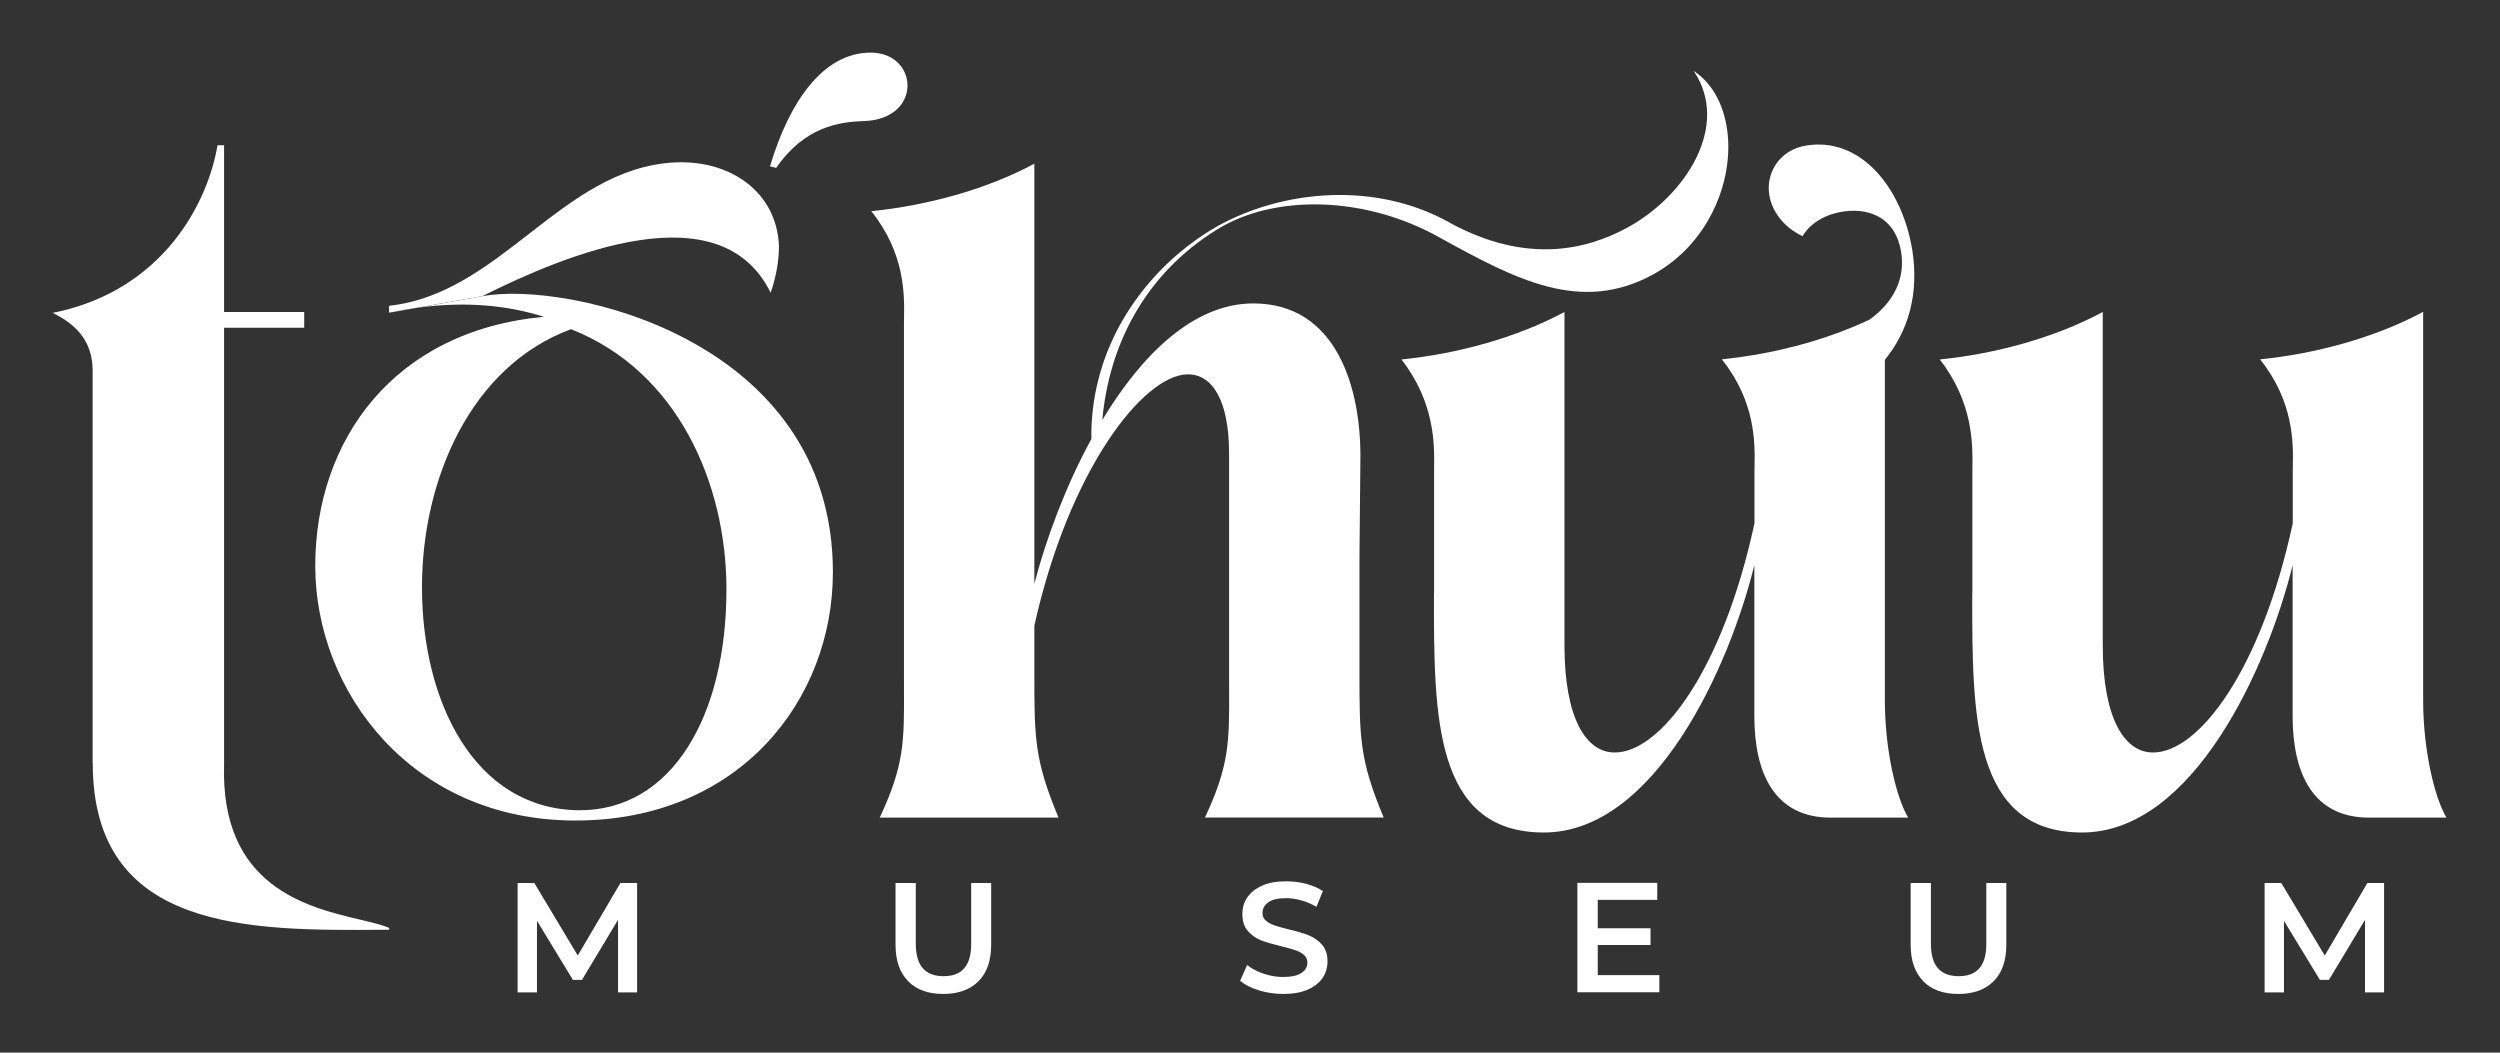
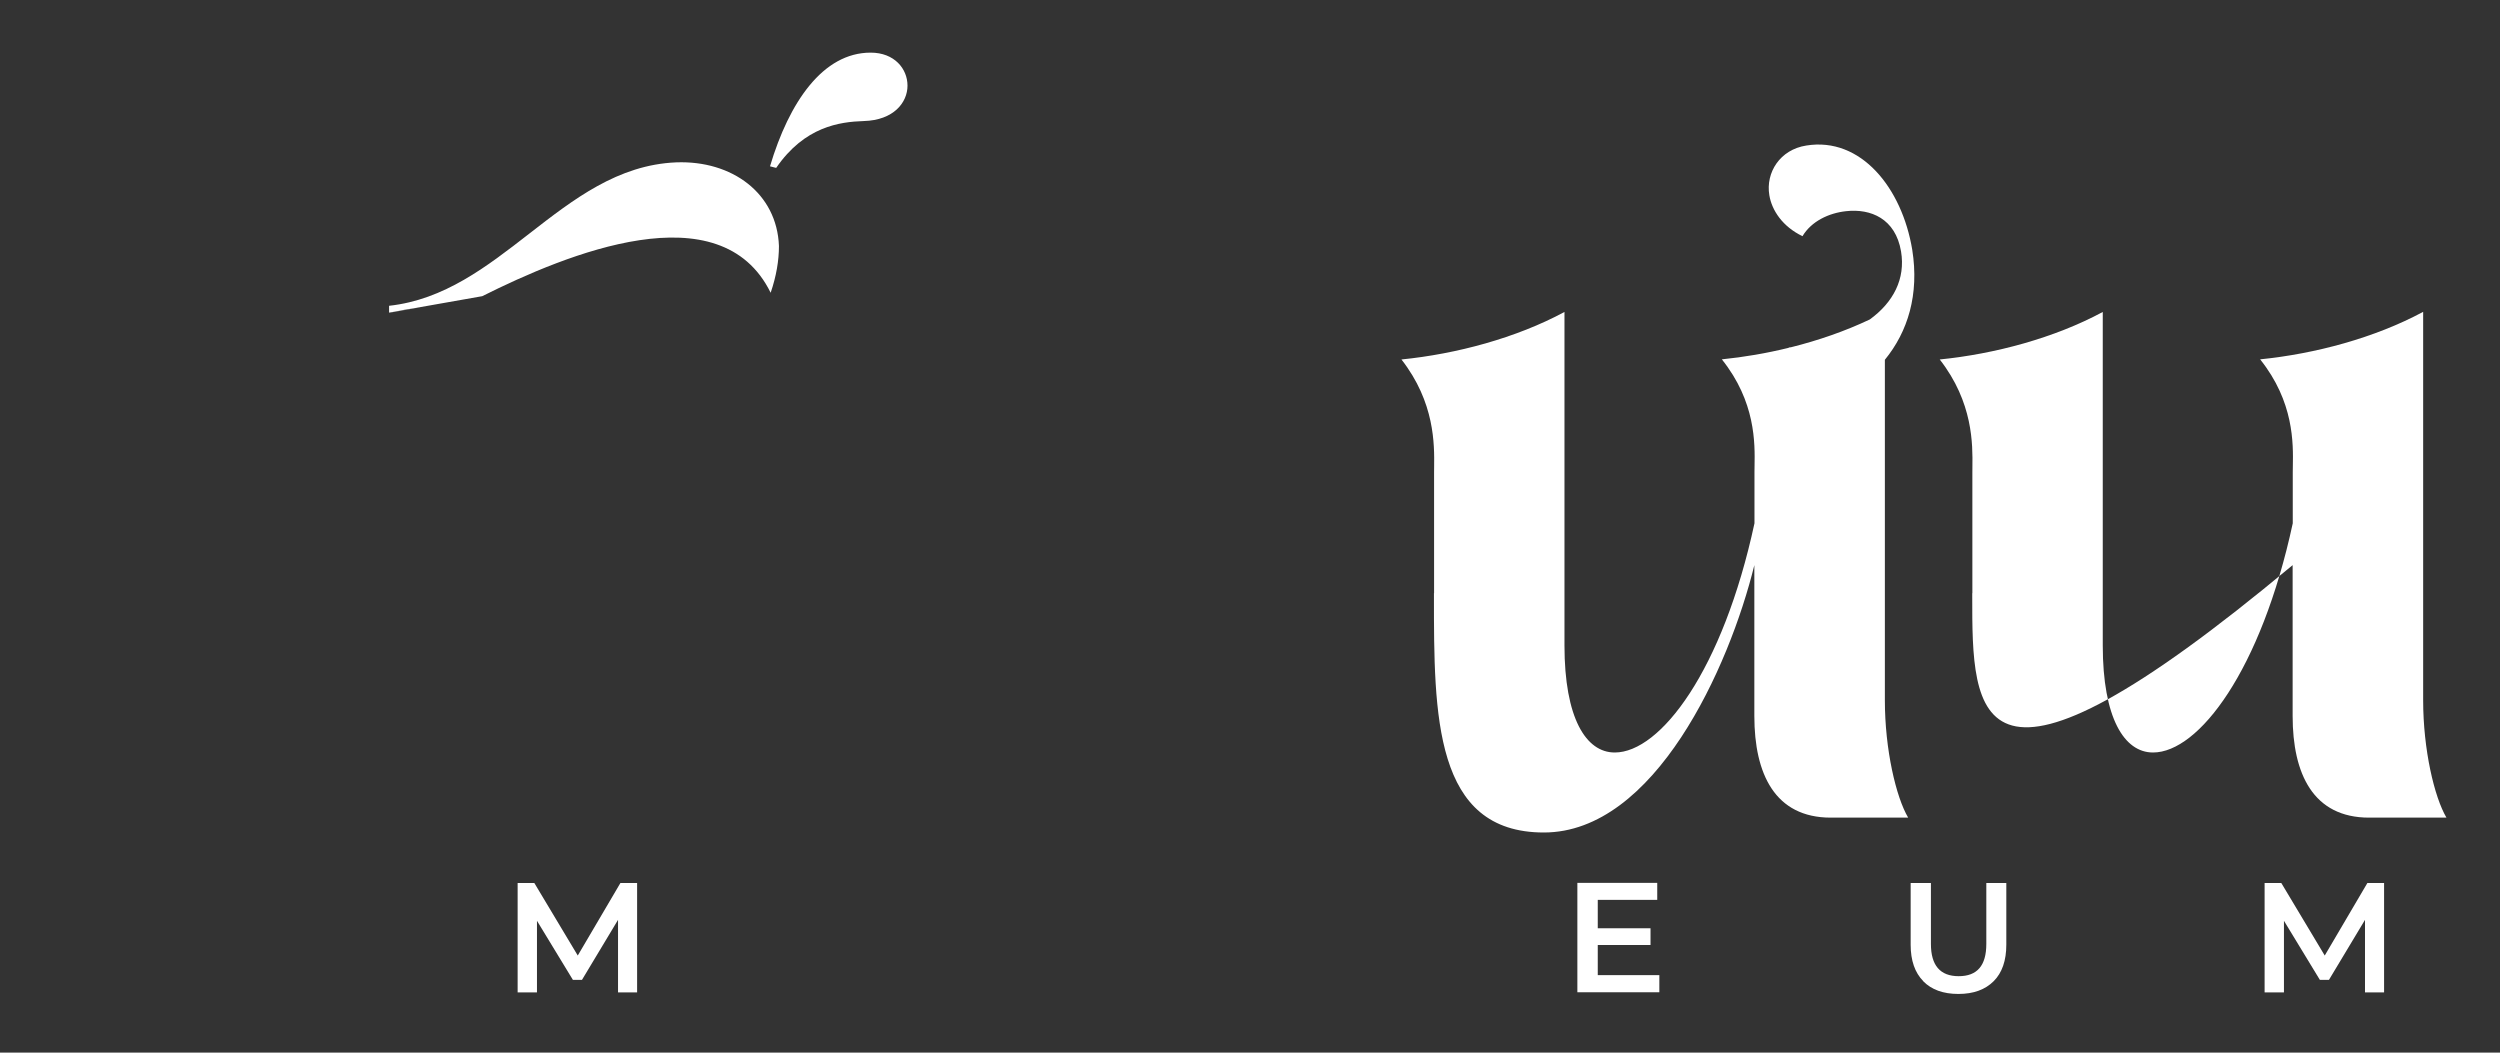
<svg xmlns="http://www.w3.org/2000/svg" width="190" height="80" viewBox="0 0 190 80" fill="none">
  <rect x="0" y="0" width="190" height="80" fill="#333333" stroke="none" />
  <path d="M66.17 4C62.55 4 59.98 7.74 58.52 12.64L58.99 12.76C61.15 9.61 63.83 9.26 65.64 9.2C67.92 9.14 68.97 7.79 68.97 6.51C68.97 5.23 67.98 4 66.17 4Z" fill="white" />
  <path d="M136.116 26.391C136.061 26.398 136.005 26.404 135.95 26.41L135.941 26.434C134.242 26.851 132.523 27.143 130.86 27.31C133.435 30.531 133.377 33.694 133.346 35.413C133.343 35.583 133.34 35.739 133.34 35.88V39.77C130.93 50.96 126.19 57.19 122.72 57.19C120.53 57.19 118.9 54.57 118.9 49.05V23.71C115.22 25.69 110.69 26.9 106.51 27.32C109.056 30.585 109.015 33.791 108.994 35.493C108.992 35.636 108.99 35.769 108.99 35.89V45.09L108.98 45.08L108.98 45.304C108.979 54.358 108.979 63.27 117.33 63.27C125.75 63.27 131.42 50.74 133.33 42.95V54.42C133.33 58.81 134.89 62.14 139.14 62.14H145.02C144.1 60.58 143.25 56.97 143.25 53.22V27.344C144.997 25.204 145.872 22.387 145.33 18.98C144.55 14.27 141.42 10.39 137.28 11.06C135.28 11.37 134.18 13.11 134.47 14.84C134.66 16 135.49 17.23 136.99 17.95C137.66 16.82 138.99 16.19 140.3 16.05C142.17 15.84 144.06 16.61 144.48 19.11C144.829 21.201 143.885 22.985 142.106 24.278C140.236 25.166 138.193 25.872 136.116 26.391Z" fill="white" />
  <path d="M46.97 69.91V75.42H48.42V67.11H47.15L43.91 72.62L40.61 67.11H39.34V75.42H40.81V69.98L43.54 74.47H44.23L46.97 69.91Z" fill="white" />
-   <path d="M69.02 74.57C68.38 73.92 68.06 73 68.06 71.8V67.11H69.6V71.74C69.6 73.37 70.3 74.19 71.71 74.19C73.12 74.19 73.81 73.38 73.81 71.74V67.11H75.33V71.8C75.33 73 75.01 73.93 74.37 74.57C73.73 75.21 72.84 75.54 71.69 75.54C70.54 75.54 69.65 75.22 69.01 74.57H69.02Z" fill="white" />
-   <path d="M94.25 74.54C94.6 74.84 95.07 75.08 95.67 75.26L95.68 75.27C96.28 75.45 96.9 75.54 97.54 75.54C98.27 75.54 98.89 75.43 99.39 75.21C99.89 74.99 100.27 74.69 100.52 74.32C100.77 73.94 100.89 73.53 100.89 73.07C100.89 72.53 100.75 72.11 100.47 71.79C100.18 71.47 99.85 71.24 99.45 71.08C99.05 70.92 98.55 70.77 97.93 70.63C97.48 70.52 97.12 70.42 96.86 70.33C96.6 70.24 96.38 70.12 96.21 69.97C96.03 69.82 95.95 69.63 95.95 69.39C95.95 69.05 96.1 68.78 96.4 68.57C96.7 68.36 97.15 68.26 97.76 68.26C98.13 68.26 98.51 68.32 98.91 68.43C99.31 68.54 99.69 68.71 100.05 68.92L100.54 67.72C100.18 67.48 99.76 67.3 99.27 67.17C98.77 67.04 98.28 66.98 97.77 66.98C97.04 66.98 96.43 67.08 95.92 67.31C95.41 67.54 95.04 67.84 94.79 68.21C94.54 68.58 94.42 69 94.42 69.46C94.42 70.01 94.56 70.44 94.84 70.76C95.12 71.08 95.46 71.32 95.85 71.47C96.24 71.62 96.76 71.77 97.39 71.92C97.84 72.03 98.2 72.13 98.46 72.22C98.72 72.31 98.94 72.43 99.11 72.58C99.28 72.74 99.36 72.93 99.36 73.17C99.36 73.49 99.2 73.75 98.9 73.95C98.6 74.15 98.14 74.25 97.52 74.25C97.02 74.25 96.53 74.17 96.03 74C95.54 73.83 95.12 73.61 94.78 73.34L94.25 74.54Z" fill="white" />
  <path d="M126.11 74.12V75.41H119.88V67.1H125.95V68.39H121.43V70.55H125.44V71.82H121.43V74.11H126.12L126.11 74.12Z" fill="white" />
  <path d="M145.21 71.8C145.21 73 145.53 73.92 146.17 74.57H146.16C146.8 75.22 147.69 75.54 148.84 75.54C149.99 75.54 150.88 75.21 151.52 74.57C152.16 73.93 152.48 73 152.48 71.8V67.11H150.96V71.74C150.96 73.38 150.27 74.19 148.86 74.19C147.45 74.19 146.75 73.37 146.75 71.74V67.11H145.21V71.8Z" fill="white" />
  <path d="M179.74 75.42V69.91L177 74.47H176.31L173.58 69.98V75.42H172.11V67.11H173.38L176.68 72.62L179.92 67.11H181.19V75.42H179.74Z" fill="white" />
-   <path d="M7.04 28.17V58.01H7.05C7.05 70.819 18.971 70.735 29.15 70.663L29.58 70.66V70.52C29.038 70.289 28.268 70.107 27.371 69.894C23.331 68.938 16.735 67.376 17.03 58.08V24.91H23.12V23.71H17.03V11.04H16.53C15.82 15.28 12.5 22.08 4 23.78C5.91 24.7 7.04 26.05 7.04 28.17Z" fill="white" />
-   <path d="M91.57 62.15L91.579 62.13H105.16C103.32 57.74 103.32 56.05 103.32 51.09V42.31L103.39 34.95C103.46 29.43 101.55 23.06 95.25 23.06C90.727 23.06 86.781 26.931 83.775 31.916C84.285 26.303 86.938 20.879 92.5 17.44C96.94 14.7 103.83 14.93 109.35 18.02C115.23 21.26 120.15 23.88 125.67 20.84C129.7 18.62 131.63 14.11 131.32 10.38C131.15 8.29 130.29 6.42 128.72 5.39C131.54 9.58 128.08 14.87 123.75 17.26C120.54 19.03 115.97 20.07 110.2 16.94V16.93C104.52 13.75 97.52 14.44 92.58 17.16C91.27 17.89 89.23 19.27 87.33 21.5C83.16 26.392 82.912 31.382 82.945 33.363C80.998 36.928 79.514 40.897 78.61 44.37V12.44C74.93 14.42 70.4 15.63 66.22 16.05C68.795 19.271 68.737 22.434 68.706 24.153C68.703 24.323 68.7 24.479 68.7 24.62V51.1C68.7 51.543 68.702 51.96 68.703 52.355C68.719 56.376 68.727 58.143 66.86 62.14H80.45C78.61 57.75 78.61 56.06 78.61 51.1V47.56C81.23 35.74 86.89 28.45 90.29 28.45C92.14 28.45 93.41 30.43 93.41 34.47V51.11C93.41 51.553 93.412 51.97 93.413 52.365C93.43 56.379 93.437 58.147 91.579 62.13H91.57V62.15Z" fill="white" />
-   <path d="M149.9 45.09V35.89C149.9 35.769 149.902 35.636 149.903 35.493C149.925 33.791 149.966 30.585 147.42 27.32C151.6 26.9 156.13 25.69 159.81 23.71V49.05C159.81 54.57 161.44 57.19 163.63 57.19C167.1 57.19 171.84 50.96 174.25 39.77V35.88C174.25 35.739 174.253 35.583 174.256 35.413C174.287 33.694 174.345 30.531 171.77 27.31C175.95 26.89 180.48 25.68 184.16 23.7V53.22C184.16 56.97 185.01 60.58 185.93 62.14H180.05C175.8 62.14 174.24 58.81 174.24 54.42V42.95C172.33 50.74 166.66 63.27 158.24 63.27C149.889 63.27 149.889 54.358 149.89 45.304V45.08L149.9 45.09Z" fill="white" />
-   <path fill-rule="evenodd" clip-rule="evenodd" d="M36.65 22.51C43.09 21.31 63.3 25.74 63.3 43.48C63.3 53.23 56.17 62.36 43.73 62.36C31.29 62.36 23.96 52.55 23.96 43.01C23.96 33.47 29.92 25.12 41.34 24.08C38.584 23.203 35.373 22.881 31.689 23.394L36.65 22.51ZM43.39 25.02C35.77 27.84 32.07 36.44 32.07 44.63C32.07 53.34 36.07 61.48 43.98 61.58C51.06 61.63 55.21 54.43 55.21 44.79C55.21 36.76 51.5 28.2 43.4 25.02H43.39Z" fill="white" />
+   <path d="M149.9 45.09V35.89C149.9 35.769 149.902 35.636 149.903 35.493C149.925 33.791 149.966 30.585 147.42 27.32C151.6 26.9 156.13 25.69 159.81 23.71V49.05C159.81 54.57 161.44 57.19 163.63 57.19C167.1 57.19 171.84 50.96 174.25 39.77V35.88C174.25 35.739 174.253 35.583 174.256 35.413C174.287 33.694 174.345 30.531 171.77 27.31C175.95 26.89 180.48 25.68 184.16 23.7V53.22C184.16 56.97 185.01 60.58 185.93 62.14H180.05C175.8 62.14 174.24 58.81 174.24 54.42V42.95C149.889 63.27 149.889 54.358 149.89 45.304V45.08L149.9 45.09Z" fill="white" />
  <path d="M31.434 23.431C31.519 23.418 31.604 23.406 31.689 23.394L29.58 23.77C29.698 23.744 29.815 23.72 29.932 23.696L31.434 23.431Z" fill="white" />
  <path d="M31.434 23.431L36.65 22.51C43.1 19.28 54.76 14.48 58.57 22.25C59 20.99 59.2 19.8 59.2 18.7C59.05 14.69 55.64 12.18 51.39 12.34C46.959 12.525 43.594 15.139 40.208 17.77C36.99 20.269 33.755 22.782 29.57 23.24V23.76L29.932 23.696C30.441 23.592 30.942 23.504 31.434 23.431Z" fill="white" />
</svg>